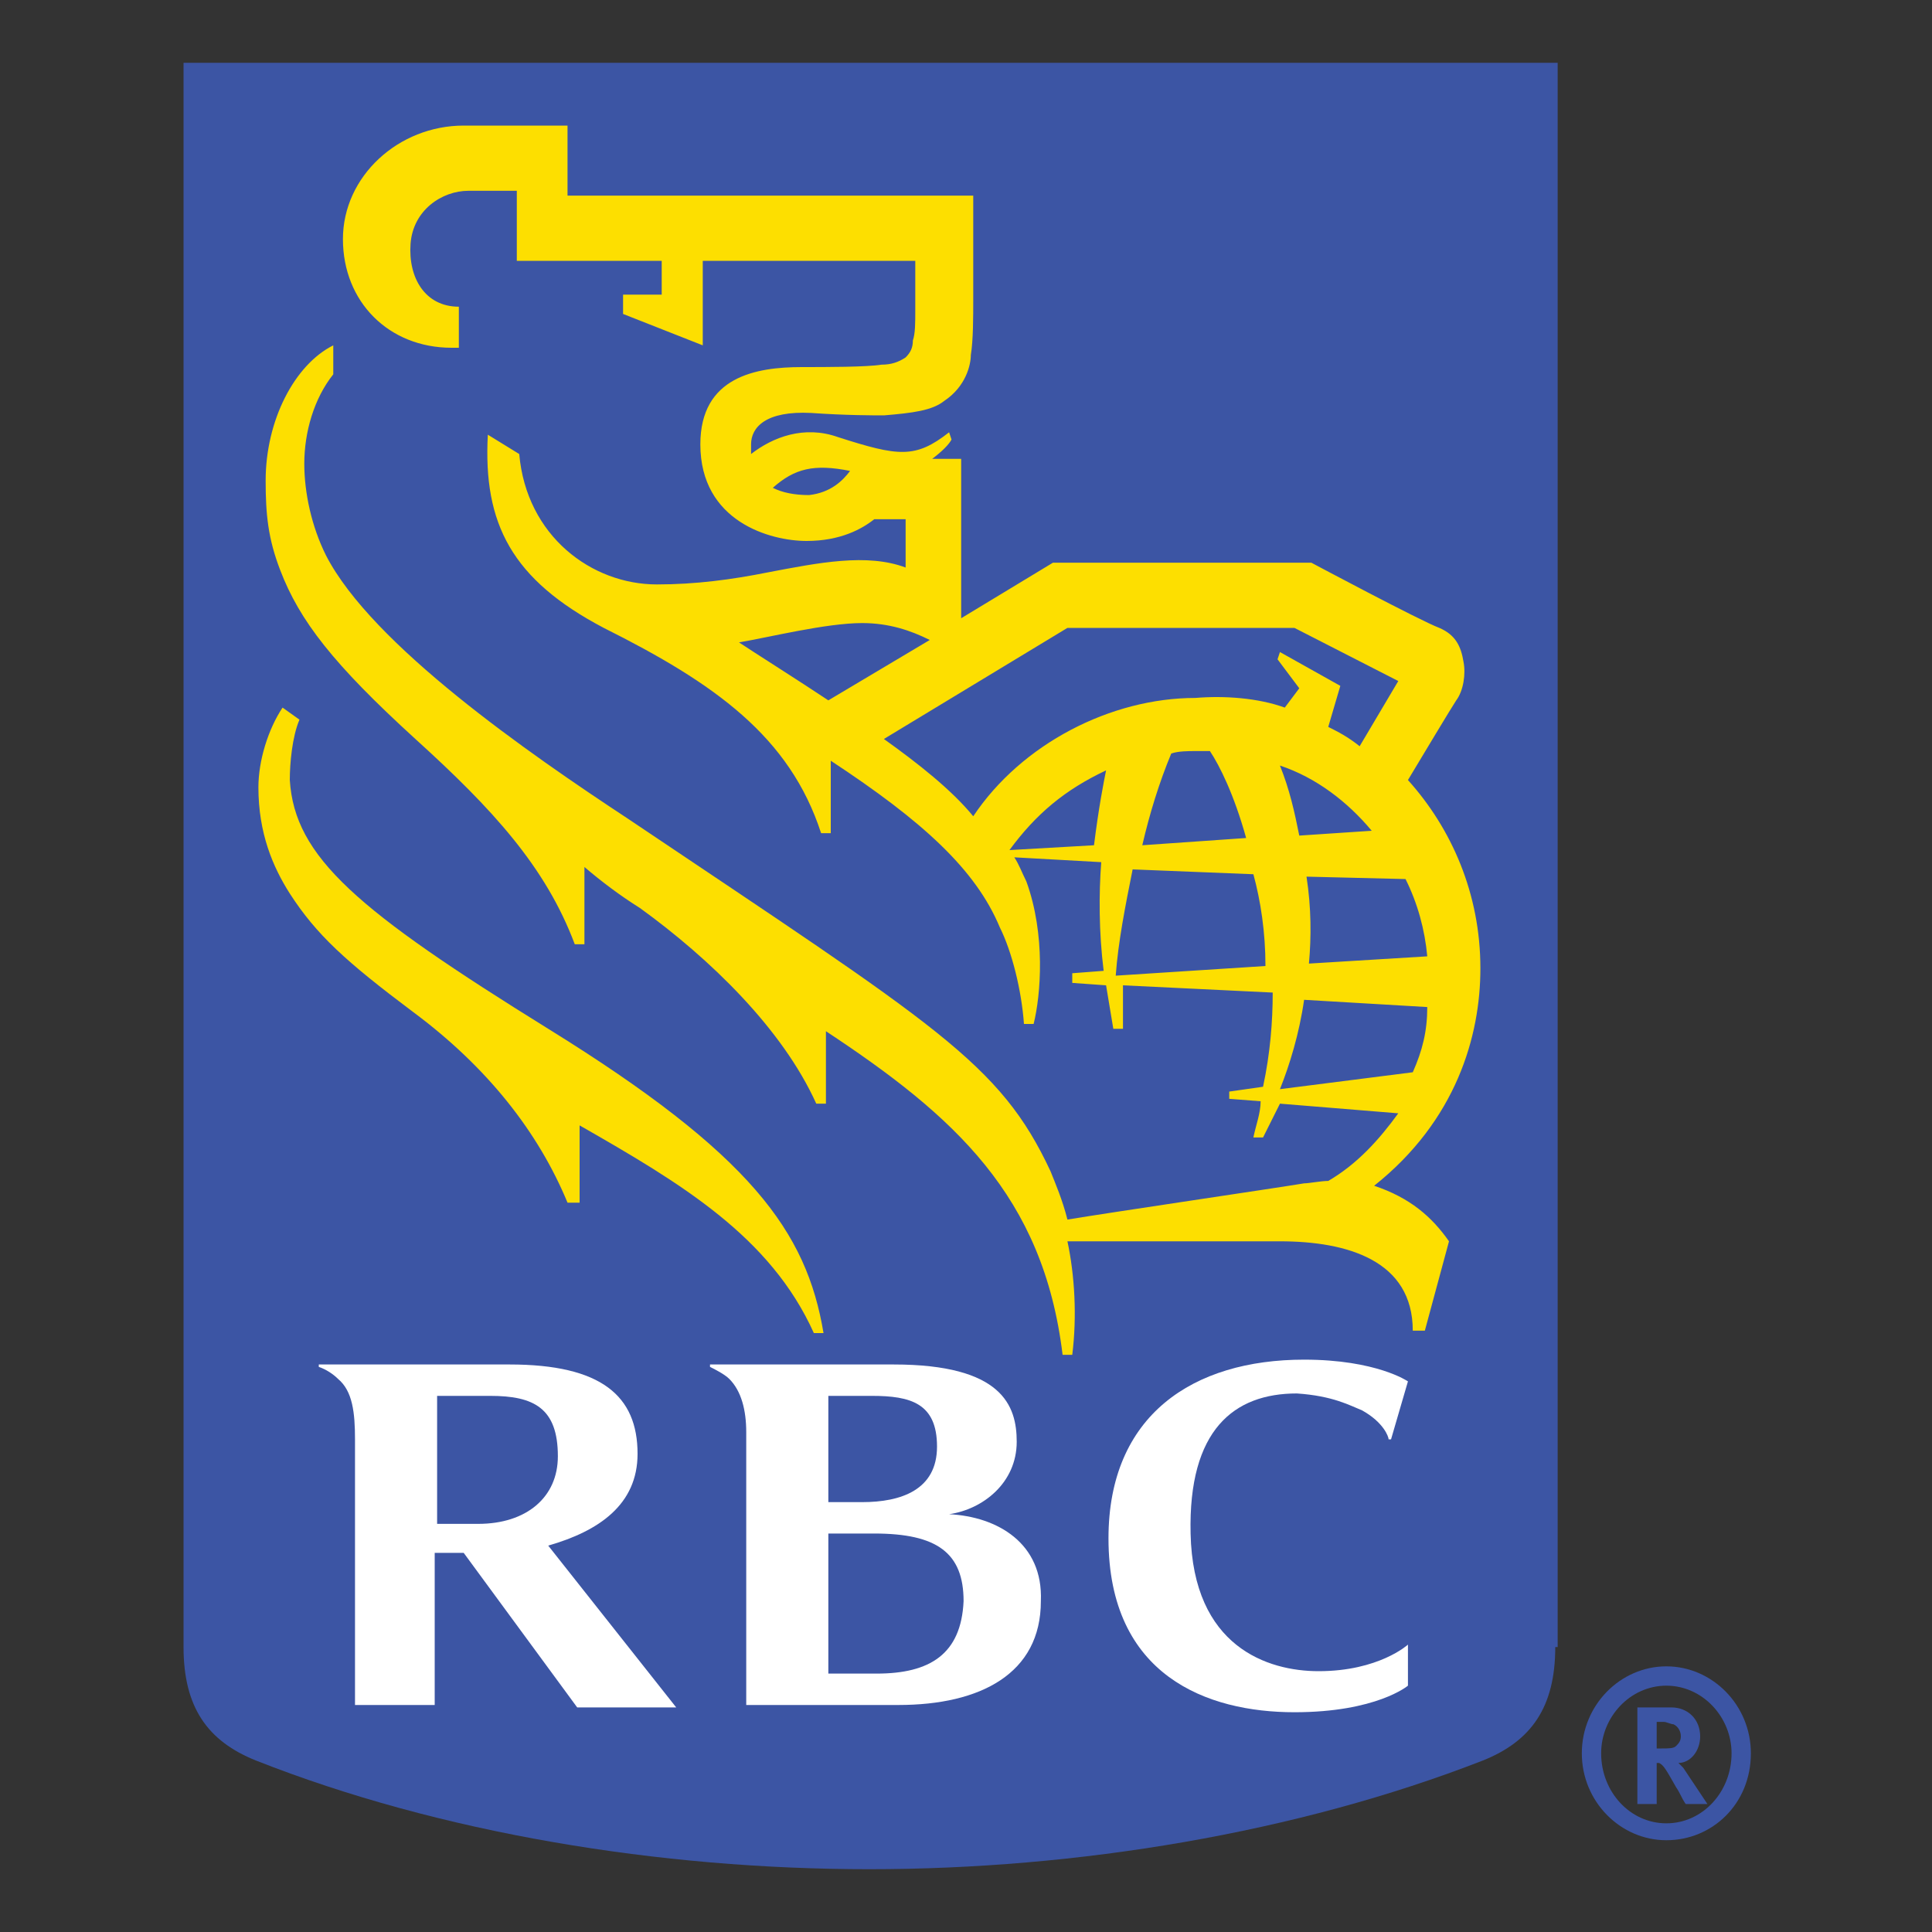
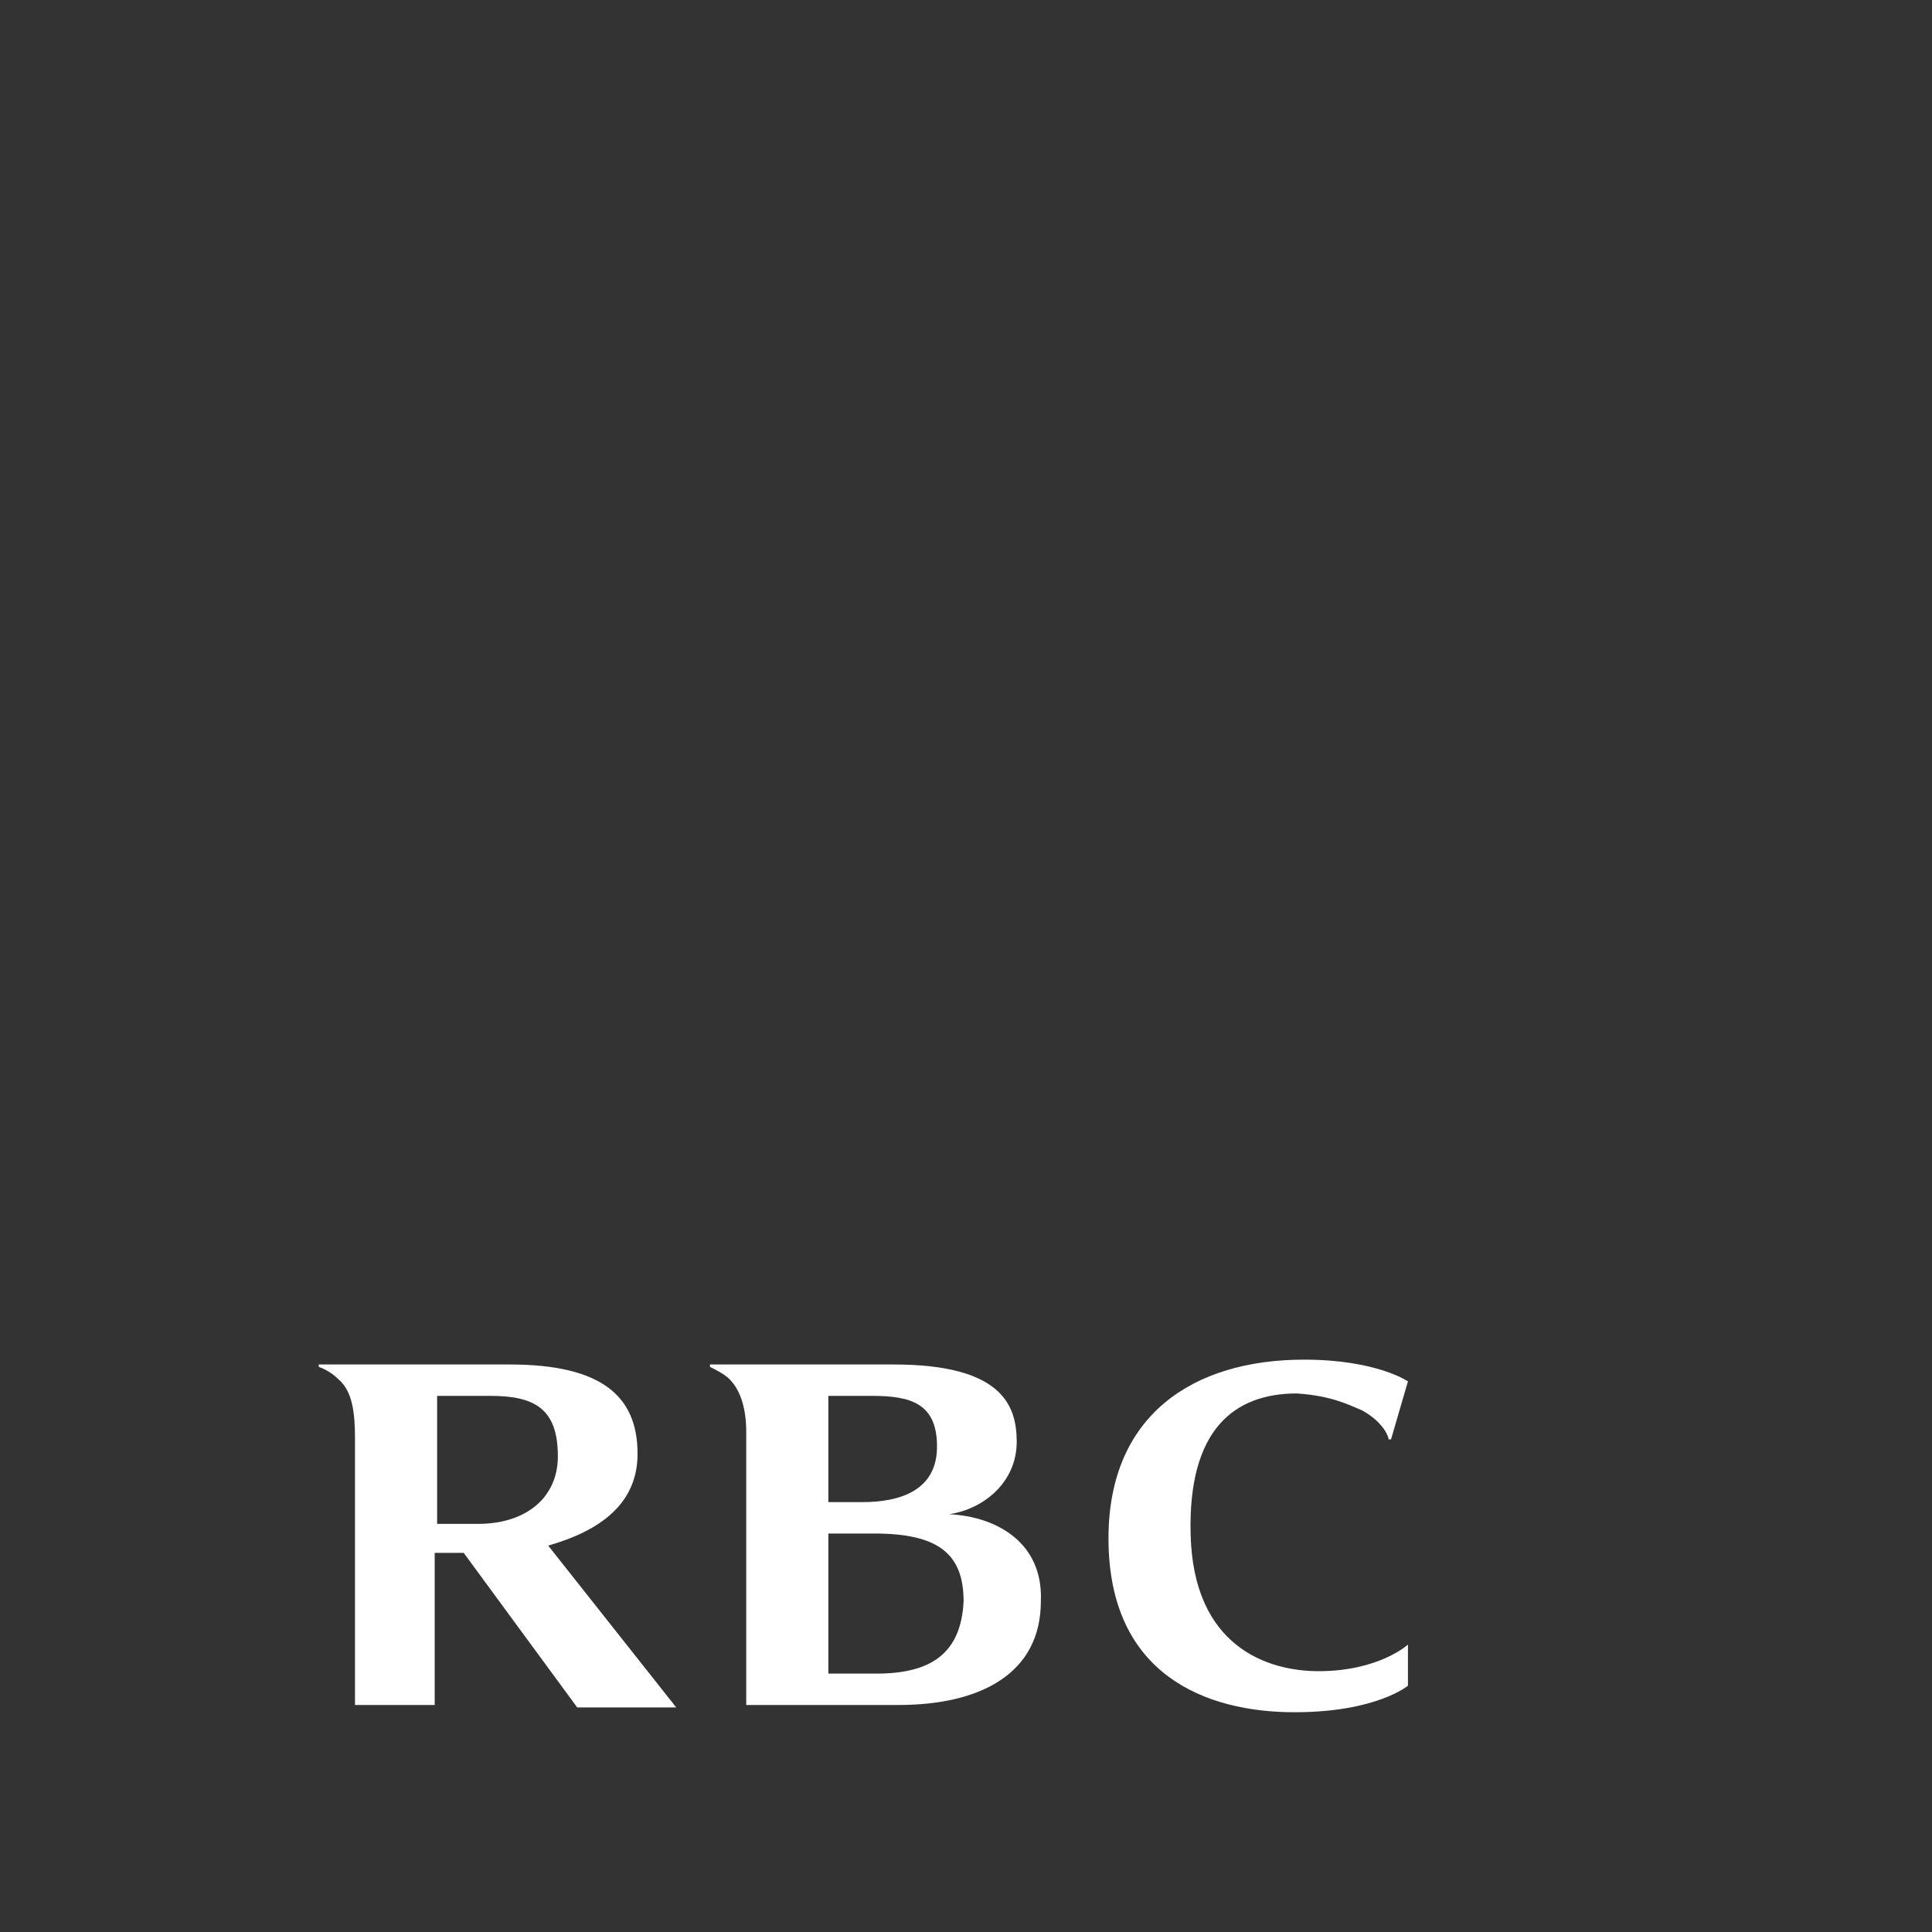
<svg xmlns="http://www.w3.org/2000/svg" version="1.1" id="Isolation_Mode" x="0px" y="0px" viewBox="0 0 80 80" enable-background="new 0 0 80 80" xml:space="preserve">
  <rect x="0" y="0" width="80" height="80" fill="#333333" stroke="none" />
  <g>
-     <path fill="#3C55A4" d="M64.4,68.2c0,2.5-1,3.9-3,4.7c-7.7,3-16.8,4.5-25.4,4.5c-8.7,0-17.8-1.5-25.4-4.5c-2-0.8-3-2.2-3-4.7V2.6   h56.9V68.2z" />
    <g>
-       <path fill="#FDDF00" d="M22.7,42.6c-7.9-4.9-10.5-7.1-10.7-10.3c0-0.7,0.1-1.8,0.4-2.5l-0.7-0.5c-0.6,0.9-1,2.2-1,3.3    c0,1.9,0.6,3.3,1.3,4.4c1.1,1.7,2.3,2.8,5.1,4.9c3.1,2.3,5.2,5,6.4,7.9H24v-3.2c4.2,2.4,7.9,4.6,9.7,8.6h0.4    C33.4,51,31.1,47.8,22.7,42.6z" />
-       <path fill="#FDDF00" d="M59,55.1h-0.5c0-2.9-2.7-3.7-5.5-3.7h-8.8c0.3,1.4,0.4,3.1,0.2,4.7h-0.4c-0.8-6.6-4.5-9.9-9.8-13.4v3h-0.4    c-1.4-3.1-4.4-6-7.3-8.1h0c-0.8-0.5-1.6-1.1-2.3-1.7v3.2h-0.4c-1.2-3.2-3.4-5.6-6.6-8.5c-3.4-3.1-4.8-4.9-5.6-7    c-0.5-1.3-0.6-2.3-0.6-3.7c0-2.5,1.2-4.8,2.8-5.6v1.2c-0.8,1-1.2,2.4-1.2,3.7c0,1.2,0.3,2.6,0.9,3.8c1.9,3.7,8.4,8.2,12.5,10.9    c12.8,8.6,15.4,10.1,17.5,14.6c0.2,0.5,0.5,1.2,0.7,2c1.8-0.3,8.6-1.3,9.8-1.5c0.2,0,0.7-0.1,1-0.1c1.2-0.7,2.1-1.7,2.9-2.8    l-4.9-0.4c-0.3,0.6-0.5,1-0.7,1.4h-0.4c0.1-0.5,0.3-1,0.3-1.5l-1.3-0.1v-0.3l1.4-0.2c0.3-1.4,0.4-2.7,0.4-3.9l-6.2-0.3    c0,0.6,0,1.2,0,1.8h-0.4c-0.1-0.6-0.2-1.2-0.3-1.8l-1.4-0.1v-0.4l1.3-0.1c-0.2-1.6-0.2-3.2-0.1-4.5l-3.6-0.2    c0.2,0.3,0.3,0.6,0.5,1c0.8,2.2,0.6,4.7,0.3,5.9h-0.4c-0.1-1.4-0.5-3-1-4c-1-2.4-3.2-4.4-7-6.9v3h-0.4c-1.3-4-4.4-6.2-9-8.5    c-3.8-2-5-4.3-4.8-8l1.3,0.8c0.3,3.4,3,5.4,5.7,5.4c1.6,0,3.1-0.2,4.6-0.5c2.1-0.4,4.1-0.8,5.7-0.2v-2h-1.3    c-0.5,0.4-1.4,0.9-2.8,0.9c-1.5,0-4.4-0.8-4.4-4c0-2.8,2.3-3.2,4.2-3.2c1,0,2.7,0,3.3-0.1c0.4,0,0.7-0.1,1-0.3    c0.2-0.2,0.3-0.4,0.3-0.7c0.1-0.3,0.1-0.7,0.1-1.3c0-0.2,0-2,0-2h-8.8v3.5l-3.3-1.3v-0.8h1.6v-1.4h-6V7.9h-2    c-1.1,0-2.3,0.8-2.4,2.2c-0.1,1.4,0.6,2.6,2,2.6H19v1.7h-0.3c-2.6,0-4.5-1.9-4.5-4.5c0-2.6,2.3-4.7,5-4.7h4.3v2.9h16.8    c0,0,0,3.5,0,4.3c0,0.7,0,1.7-0.1,2.3c0,0.4-0.2,1.3-1.1,1.9c-0.5,0.4-1.3,0.5-2.5,0.6c-0.4,0-1.6,0-3-0.1    c-1.9-0.1-2.5,0.6-2.5,1.3c0,0.1,0,0.3,0,0.4c0.9-0.7,2.2-1.2,3.6-0.7c2.5,0.8,3.2,0.9,4.6-0.2l0.1,0.3c-0.1,0.2-0.4,0.5-0.8,0.8    h1.2v6.6l3.8-2.3h10.7c0,0,4.5,2.4,5.3,2.7c0.7,0.3,0.9,0.8,1,1.4c0.1,0.5,0,1.2-0.3,1.6c-0.2,0.3-1.4,2.3-2,3.3    c1.8,2,3,4.7,3,7.8c0,2.8-1,6.3-4.4,9c1.5,0.5,2.4,1.3,3.1,2.3L59,55.1z M35.2,19.5c-1.5-0.3-2.3-0.1-3.2,0.7    c0.4,0.2,0.9,0.3,1.5,0.3C34.4,20.4,34.9,19.9,35.2,19.5z M34.3,29l4.2-2.5c-0.8-0.4-1.7-0.7-2.8-0.7c-1.5,0-3.9,0.6-5.1,0.8    C31.2,27,33.1,28.2,34.3,29z M53.2,29.3l0.6-0.8l-0.9-1.2L53,27l2.5,1.4L55,30.1c0.4,0.2,0.8,0.4,1.3,0.8l1.6-2.7l-4.3-2.2h-9.4    l-7.6,4.6c1.4,1,2.8,2.1,3.7,3.2c2-3,5.7-4.9,9.2-4.9C50.7,28.8,52.1,28.9,53.2,29.3z M52.4,40c0-1.4-0.2-2.7-0.5-3.8l-5-0.2    c-0.3,1.5-0.6,3-0.7,4.4L52.4,40z M54.1,36.3c0.2,1.3,0.2,2.5,0.1,3.6l4.9-0.3c-0.1-1.1-0.4-2.2-0.9-3.2L54.1,36.3z M51.6,34.7    c-0.5-1.8-1.1-3-1.5-3.6c-0.2,0-0.4,0-0.6,0c-0.3,0-0.7,0-1,0.1c-0.5,1.2-0.9,2.5-1.2,3.8L51.6,34.7z M53,31.7    c0.4,1,0.6,1.9,0.8,2.9l3-0.2C55.8,33.2,54.5,32.2,53,31.7z M58.5,44.4c0.4-0.9,0.6-1.7,0.6-2.7L54,41.4c-0.2,1.4-0.6,2.7-1,3.7    L58.5,44.4z M45.8,31.9c-1.7,0.8-2.9,1.8-4,3.3l3.5-0.2C45.5,33.4,45.7,32.4,45.8,31.9z" />
-     </g>
+       </g>
    <g>
-       <path fill="#FFFFFF" d="M39.3,62.7c1.4-0.2,2.8-1.3,2.8-3c0-1.5-0.6-3.2-5.1-3.2c-3.3,0-7.6,0-7.6,0v0.1c0.2,0.1,0.6,0.3,0.8,0.5    c0.5,0.5,0.7,1.3,0.7,2.2v11.3c0,0,4.1,0,6.3,0c3.4,0,5.9-1.3,5.9-4.3C43.2,63.9,41.3,62.8,39.3,62.7z M36.1,57.8    c1.6,0,2.7,0.3,2.7,2.1c0,1.8-1.5,2.3-3.1,2.3c-0.8,0-1.4,0-1.4,0v-4.4C34.2,57.8,35.1,57.8,36.1,57.8z M36.3,69.3c-0.7,0-2,0-2,0    v-5.8c0,0,1.1,0,1.9,0c2.6,0,3.7,0.8,3.7,2.8C39.8,68.5,38.5,69.3,36.3,69.3z" />
+       <path fill="#FFFFFF" d="M39.3,62.7c1.4-0.2,2.8-1.3,2.8-3c0-1.5-0.6-3.2-5.1-3.2c-3.3,0-7.6,0-7.6,0v0.1c0.2,0.1,0.6,0.3,0.8,0.5    c0.5,0.5,0.7,1.3,0.7,2.2v11.3c0,0,4.1,0,6.3,0c3.4,0,5.9-1.3,5.9-4.3C43.2,63.9,41.3,62.8,39.3,62.7z M36.1,57.8    c1.6,0,2.7,0.3,2.7,2.1c0,1.8-1.5,2.3-3.1,2.3c-0.8,0-1.4,0-1.4,0v-4.4z M36.3,69.3c-0.7,0-2,0-2,0    v-5.8c0,0,1.1,0,1.9,0c2.6,0,3.7,0.8,3.7,2.8C39.8,68.5,38.5,69.3,36.3,69.3z" />
      <path fill="#FFFFFF" d="M23.9,70.7H28L22.7,64c2.1-0.6,3.7-1.7,3.7-3.8c0-2.4-1.5-3.7-5.3-3.7c-3.4,0-7.9,0-7.9,0v0.1    c0.3,0.1,0.6,0.3,0.8,0.5c0.6,0.5,0.7,1.4,0.7,2.5c0,0,0,11,0,11h3.3v-6.3c0,0,0.7,0,1.2,0L23.9,70.7z M18.1,57.8c0,0,1.2,0,2.2,0    c1.8,0,2.8,0.5,2.8,2.5c0,1.7-1.3,2.8-3.3,2.8c-0.8,0-1.7,0-1.7,0V57.8z" />
      <path fill="#FFFFFF" d="M56.4,58.4c0.9,0.5,1.1,1.1,1.1,1.2c0,0,0.1,0,0.1,0l0.7-2.4c0,0-1.3-0.9-4.3-0.9c-4.6,0-8.1,2.3-8.1,7.4    c0,5.7,4.1,7.2,7.7,7.2c3.4,0,4.7-1.1,4.7-1.1v-1.7c0,0-1.2,1.1-3.7,1.1c-2.1,0-5.2-1-5.3-5.7c-0.1-4.3,1.8-5.8,4.4-5.8    C55.2,57.8,55.9,58.2,56.4,58.4z" />
    </g>
    <g>
      <g>
        <g>
-           <path fill="#3C55A4" d="M69,76.2c-1.9,0-3.5-1.6-3.5-3.6c0-2,1.6-3.6,3.5-3.6c1.9,0,3.5,1.6,3.5,3.6      C72.5,74.7,70.9,76.2,69,76.2z M69,69.8c-1.5,0-2.7,1.3-2.7,2.8c0,1.6,1.2,2.9,2.7,2.9c1.5,0,2.7-1.3,2.7-2.9      C71.7,71.1,70.5,69.8,69,69.8z M69.2,70.7c0.7,0,1.2,0.5,1.2,1.2c0,0.6-0.4,1.1-0.9,1.1c0.1,0.1,0.1,0.1,0.2,0.2      c0.2,0.3,1,1.5,1,1.5h-0.9c-0.2-0.3-0.2-0.4-0.4-0.7c-0.4-0.7-0.5-0.9-0.7-1c0,0-0.1,0-0.1,0v1.7h-0.8v-4H69.2z M68.5,72.4h0.3      c0.3,0,0.5,0,0.6-0.1c0.1-0.1,0.2-0.2,0.2-0.4c0-0.2-0.1-0.4-0.3-0.5c-0.1,0-0.3-0.1-0.4-0.1h-0.3V72.4z" />
-         </g>
+           </g>
      </g>
    </g>
  </g>
</svg>